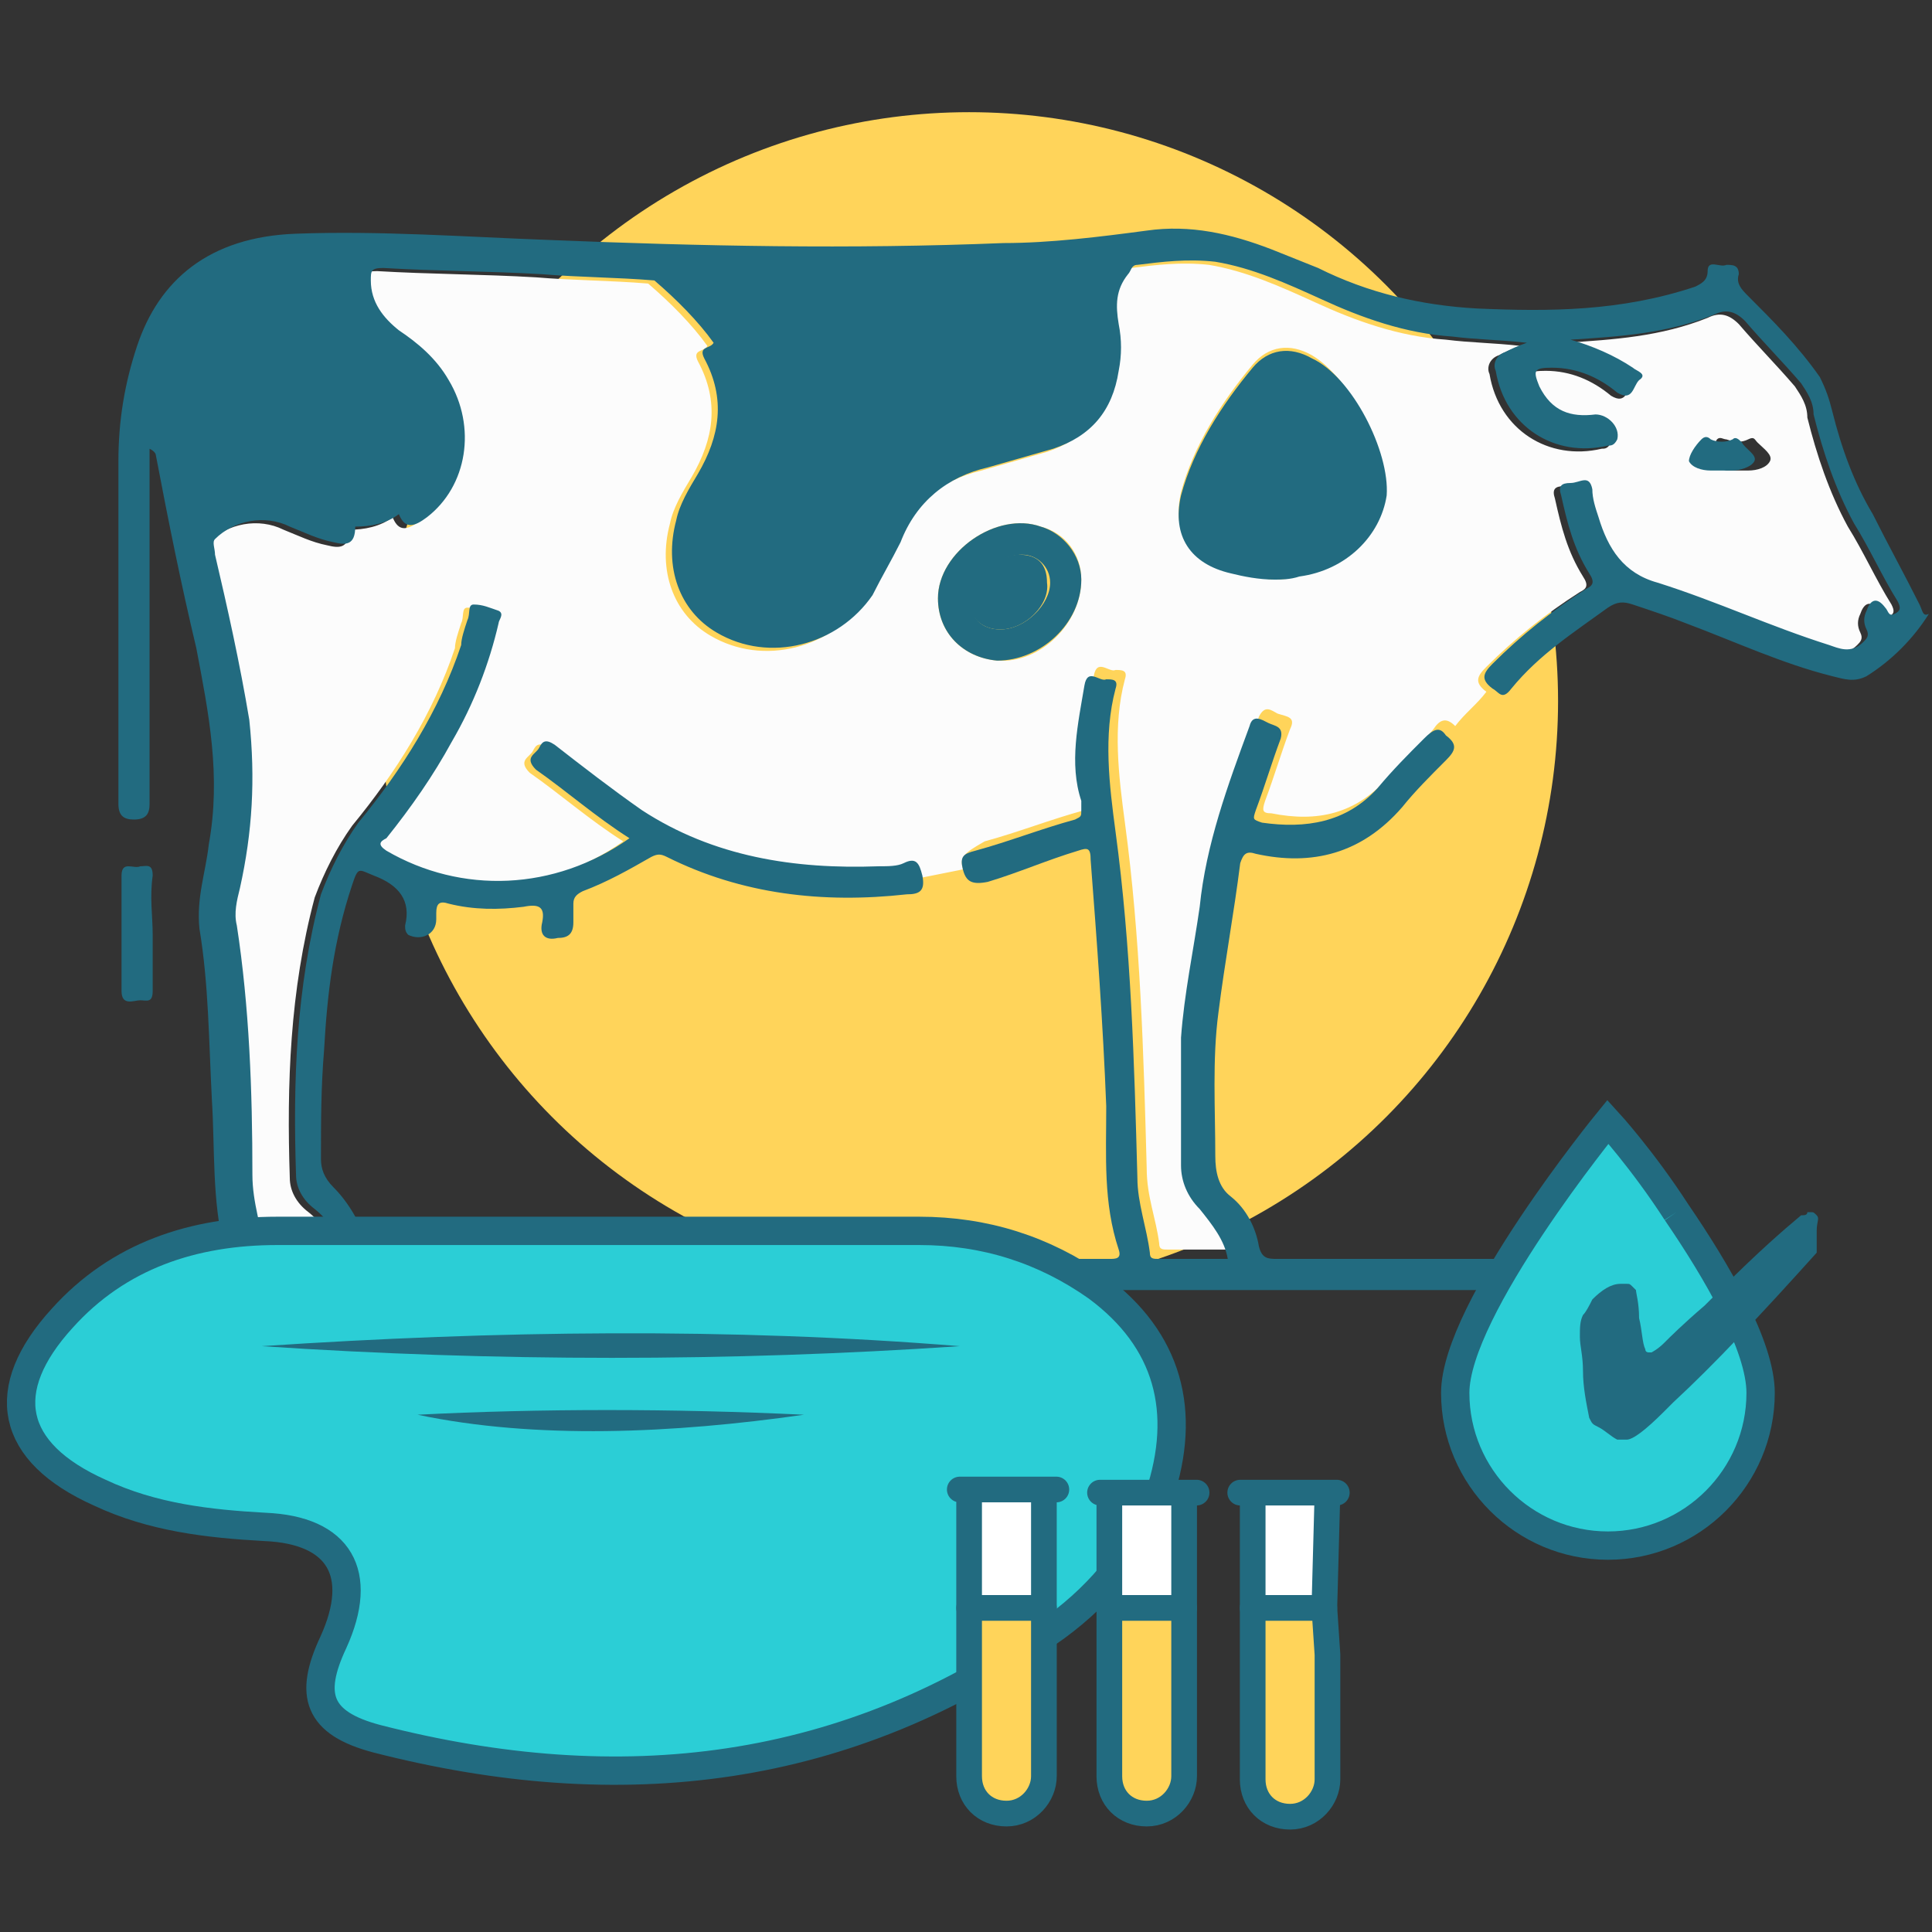
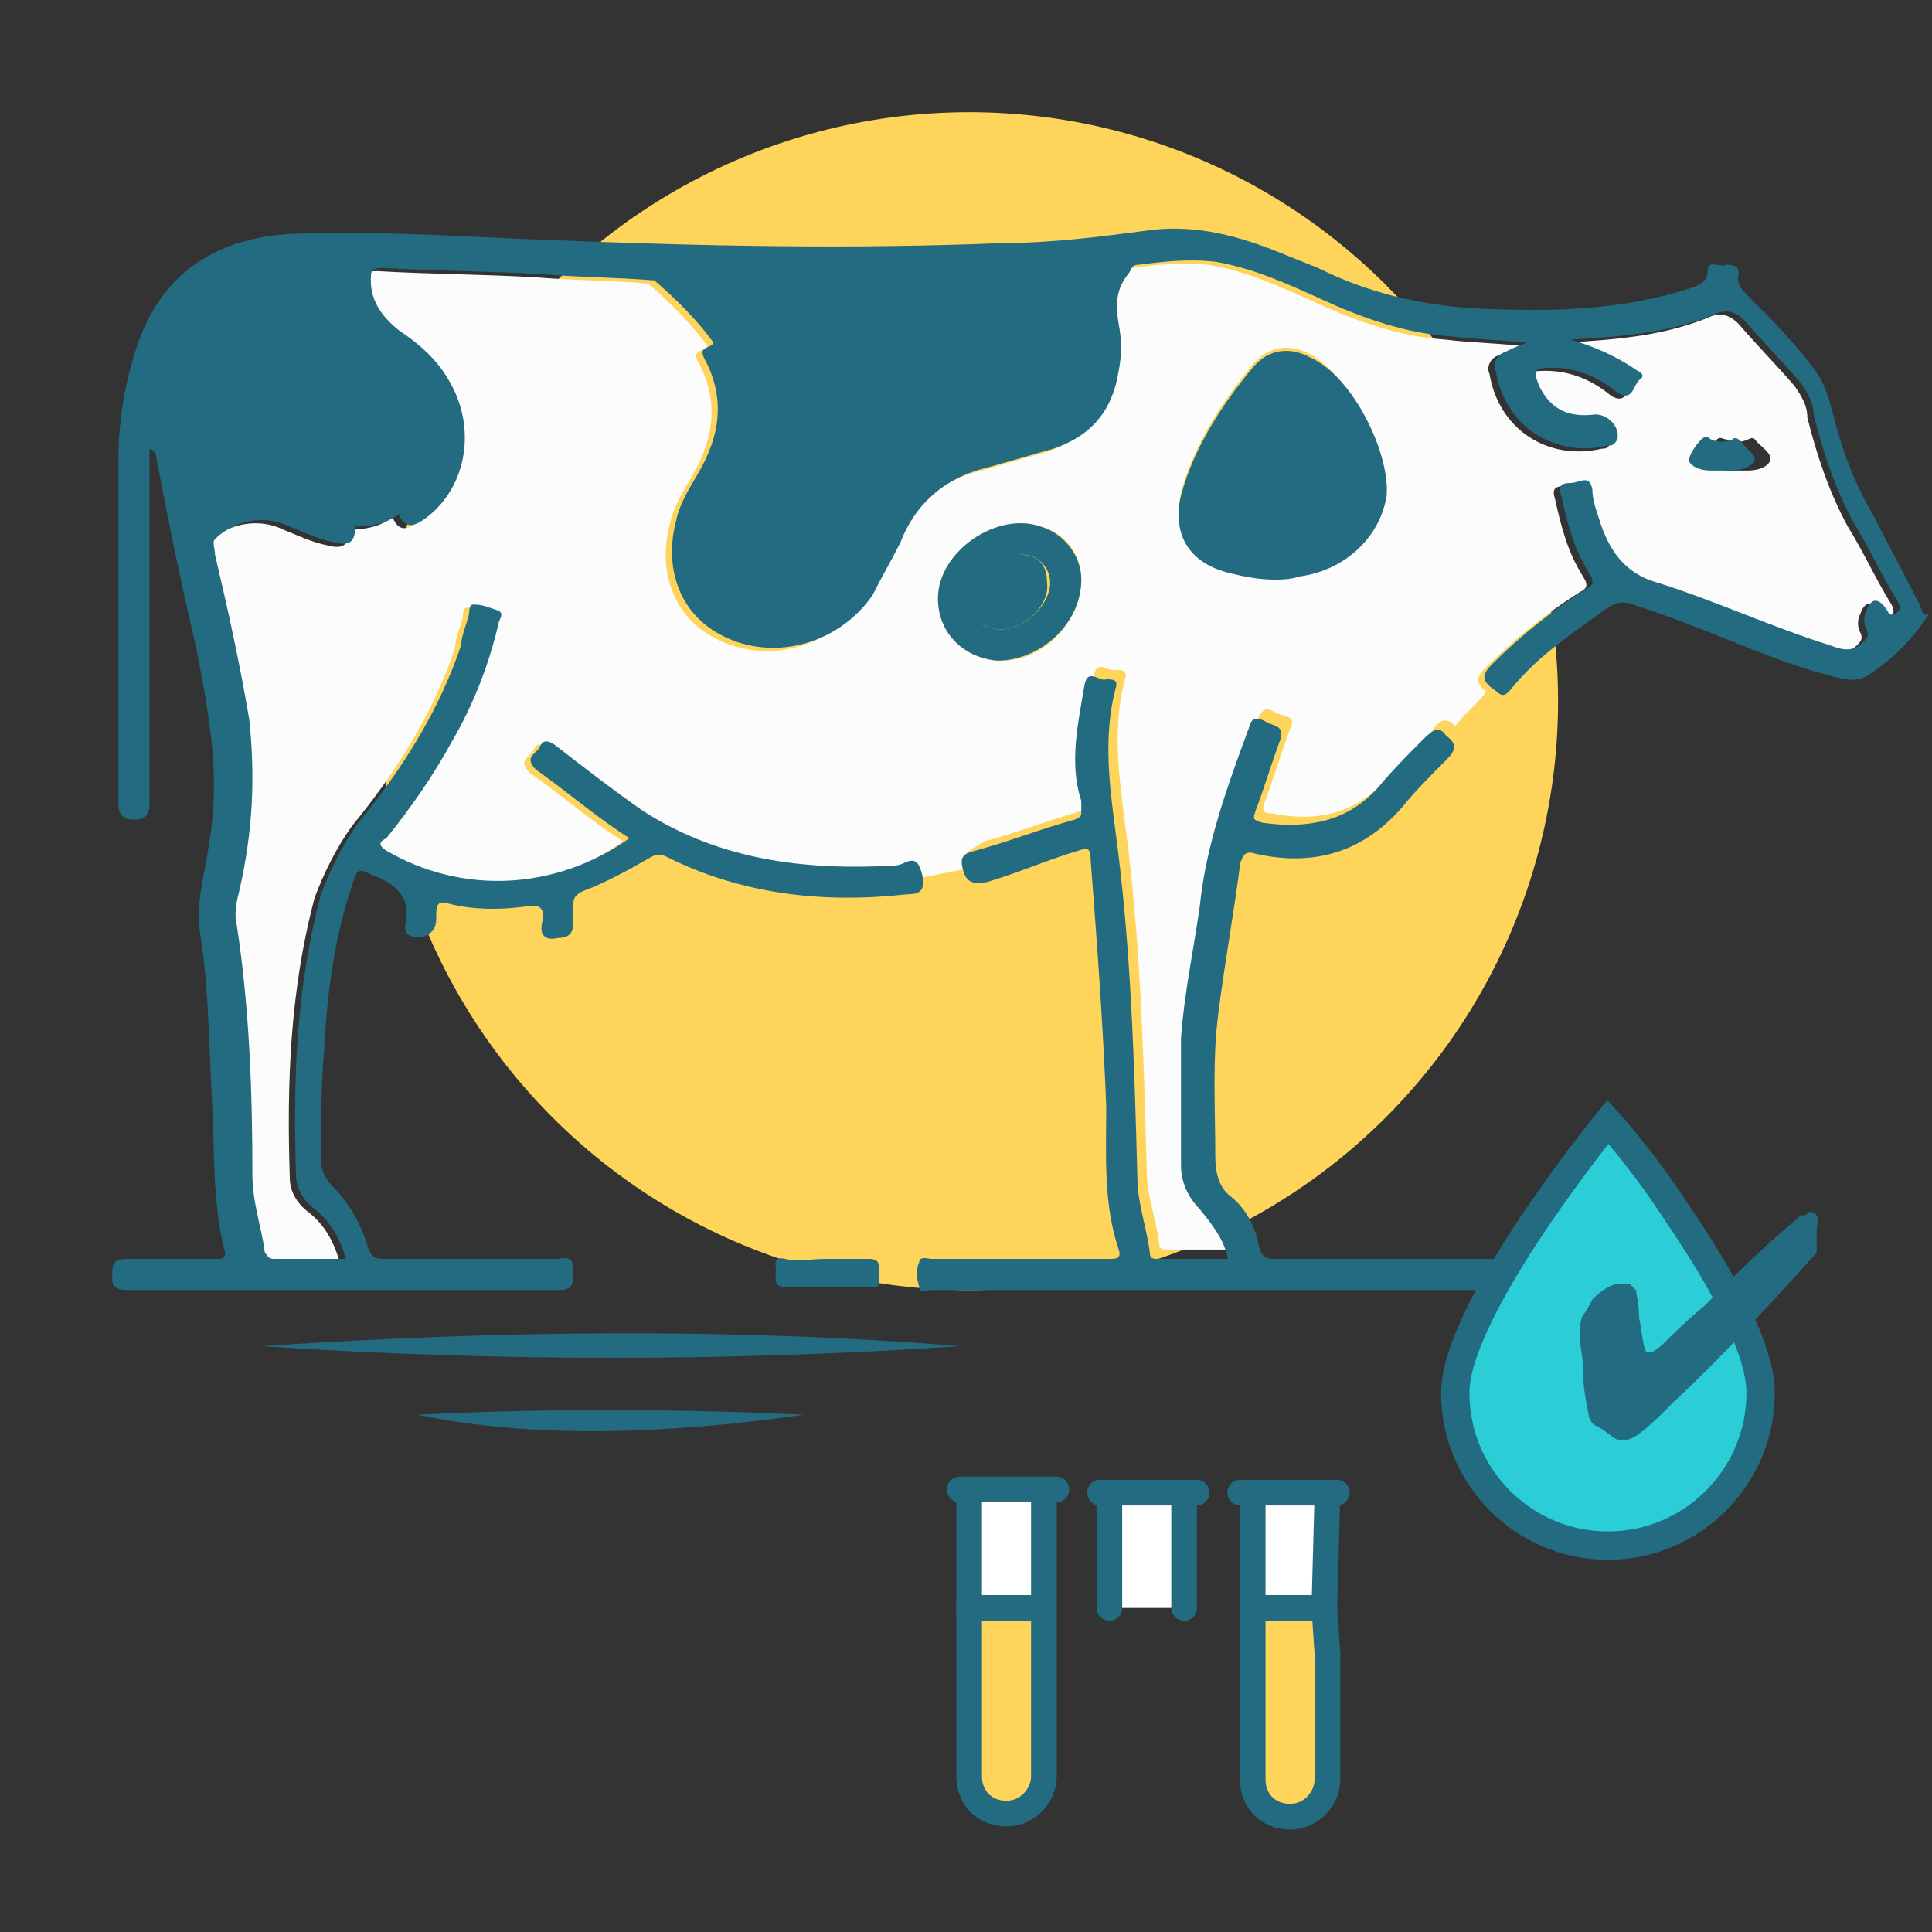
<svg xmlns="http://www.w3.org/2000/svg" version="1.1" id="Layer_1" x="0px" y="0px" viewBox="0 0 62 62" style="enable-background:new 0 0 62 62;" xml:space="preserve">
  <rect x="0" y="0" width="62" height="62" fill="#333333" stroke="none" />
  <style type="text/css">
	.st0{fill:#FFD45A;}
	.st1{fill:#226B80;}
	.st2{fill:#FCFCFC;}
	.st3{fill:#2BCED6;stroke:#226B80;stroke-width:0.909;stroke-miterlimit:10;}
	.st4{fill:#FFFFFF;stroke:#226B80;stroke-width:0.824;stroke-linecap:round;stroke-linejoin:round;stroke-miterlimit:10;}
	.st5{fill:#FFD45A;stroke:#226B80;stroke-width:0.824;stroke-linecap:round;stroke-linejoin:round;stroke-miterlimit:10;}
</style>
  <g>
    <circle class="st0" cx="31.1" cy="22.5" r="18.9" />
    <path class="st1" d="M26.5,40.4c0.5,0,0.9,0,1.4,0c0.4,0,0.3,0.3,0.3,0.5c0,0.2,0.1,0.5-0.3,0.4c-0.9,0-1.8,0-2.7,0   c-0.4,0-0.3-0.3-0.3-0.5c0-0.2-0.1-0.5,0.3-0.4C25.6,40.5,26,40.4,26.5,40.4z" />
    <path class="st2" d="M30.9,27.9c-0.5,0.1-1,0.2-1.5,0.3c-0.1-0.4-0.2-0.6-0.6-0.4c-0.2,0.1-0.5,0.1-0.8,0.1   c-2.7,0.1-5.3-0.3-7.6-1.8c-1-0.7-1.9-1.4-2.8-2.1c-0.3-0.2-0.4-0.1-0.5,0.1c-0.1,0.2-0.5,0.3-0.1,0.7c1,0.7,1.9,1.5,3,2.2   c-2.4,1.7-5.4,1.8-7.8,0.4c-0.3-0.2-0.2-0.3,0-0.4c0.8-1,1.5-2,2.1-3.1c0.7-1.2,1.2-2.5,1.5-3.8c0-0.1,0.2-0.3,0-0.4   c-0.3-0.1-0.5-0.2-0.8-0.2c-0.2,0-0.1,0.3-0.2,0.5c-0.1,0.3-0.2,0.6-0.2,0.8c-0.7,2.1-1.9,4-3.3,5.7c-0.5,0.7-0.9,1.5-1.2,2.3   c-0.8,3-0.9,6-0.8,9c0,0.4,0.2,0.8,0.6,1.1c0.5,0.4,0.8,0.9,1,1.6c-0.8,0-1.5,0-2.3,0c-0.2,0-0.2-0.1-0.3-0.2   c-0.1-0.8-0.4-1.6-0.4-2.5c0-2.7-0.1-5.4-0.5-8c-0.1-0.4,0-0.8,0.1-1.2c0.4-1.8,0.5-3.5,0.3-5.4c-0.3-1.8-0.7-3.6-1.1-5.3   c0-0.2-0.1-0.4,0-0.5c0.6-0.6,1.6-0.8,2.4-0.4c0.5,0.2,0.9,0.4,1.4,0.5c0.4,0.1,0.7,0.1,0.7-0.5c0.5,0,1-0.1,1.4-0.4   c0.2,0.5,0.5,0.4,0.9,0.1c1.3-1,1.6-2.9,0.7-4.4c-0.4-0.7-1-1.2-1.6-1.6c-0.5-0.4-0.9-0.9-0.9-1.6c0-0.3,0-0.4,0.4-0.4   c1.7,0.1,3.4,0.1,5.1,0.2c1.2,0.1,2.4,0.1,3.6,0.2c0.7,0.6,1.4,1.3,1.9,2c-0.1,0.2-0.5,0.1-0.3,0.5c0.7,1.3,0.5,2.5-0.2,3.7   c-0.3,0.5-0.6,1-0.7,1.5c-0.4,1.5,0.1,2.9,1.3,3.6c1.7,1,3.9,0.4,5-1.2c0.3-0.6,0.6-1.1,0.9-1.7c0.5-1.3,1.5-2.1,2.8-2.4   c0.7-0.2,1.4-0.4,2.1-0.6c1.2-0.4,1.9-1.2,2.1-2.5c0.1-0.5,0.1-1,0-1.5c-0.1-0.6-0.1-1.1,0.3-1.6c0.1-0.1,0.1-0.3,0.3-0.3   c0.8-0.1,1.6-0.2,2.5-0.1c1.2,0.2,2.3,0.7,3.4,1.2c1.3,0.6,2.7,1.1,4.2,1.2c0.8,0.1,1.5,0.1,2.4,0.2c-0.3,0.1-0.5,0.2-0.7,0.3   c-0.3,0.1-0.4,0.4-0.3,0.6c0.3,1.8,1.9,2.8,3.6,2.4c0.1,0,0.2,0,0.3-0.2c0.1-0.4-0.3-0.8-0.7-0.8c-0.8,0.1-1.4-0.1-1.8-0.9   c-0.2-0.5-0.2-0.6,0.4-0.6c0.8,0,1.5,0.3,2.1,0.8c0.5,0.3,0.5-0.2,0.7-0.4c0.3-0.2-0.1-0.3-0.2-0.4c-0.6-0.4-1.3-0.7-2-0.9   c1.6-0.1,3.1-0.2,4.6-0.8c0.4-0.2,0.7-0.1,1,0.2c0.6,0.7,1.2,1.3,1.8,2c0.2,0.3,0.4,0.6,0.4,1c0.3,1.2,0.7,2.4,1.3,3.5   c0.5,0.8,0.9,1.7,1.4,2.5c0.1,0.2,0.1,0.3-0.1,0.4c-0.2,0.1-0.2-0.1-0.3-0.2c-0.3-0.4-0.5-0.2-0.6,0.1c-0.1,0.2-0.1,0.4,0,0.6   c0.1,0.2,0,0.3-0.1,0.4c-0.4,0.4-0.8,0.2-1.1,0.1c-1.9-0.6-3.6-1.4-5.5-2c-1.1-0.3-1.6-1.1-1.9-2.1c-0.1-0.3-0.2-0.6-0.2-0.9   c-0.1-0.5-0.4-0.2-0.7-0.2c-0.3,0-0.4,0.1-0.3,0.4c0.2,0.9,0.4,1.7,0.9,2.5c0.2,0.3,0.1,0.4-0.1,0.5c-1.1,0.7-2.1,1.5-3,2.4   c-0.3,0.3-0.4,0.5,0,0.8c-0.3,0.4-0.7,0.7-1,1.1c-0.3-0.3-0.5-0.2-0.7,0.1c-0.5,0.6-1,1.1-1.5,1.6c-1,1.1-2.2,1.4-3.7,1.1   c-0.3,0-0.3-0.1-0.2-0.4c0.3-0.8,0.5-1.5,0.8-2.3c0.2-0.4-0.1-0.4-0.4-0.5c-0.2-0.1-0.4-0.3-0.6,0.1c-0.6,1.9-1.4,3.8-1.6,5.8   c-0.1,1.4-0.5,2.8-0.6,4.2c-0.1,1.4,0,2.7,0,4.1c0,0.6,0.1,1,0.6,1.4c0.4,0.4,0.8,0.9,0.9,1.6c-0.8,0-1.5,0-2.2,0   c-0.2,0-0.3,0-0.3-0.2c-0.1-0.8-0.4-1.5-0.4-2.4c-0.1-3.7-0.2-7.4-0.7-11.1c-0.2-1.5-0.4-3.1,0-4.6c0.1-0.3-0.1-0.3-0.3-0.3   c-0.2,0.1-0.6-0.4-0.7,0.2c-0.2,1.2-0.5,2.4-0.1,3.7c0,0.1,0,0.2,0,0.3c0,0.2,0,0.3-0.2,0.3c-1.1,0.3-2.1,0.7-3.2,1   C30.9,27.4,30.8,27.5,30.9,27.9z M40.8,18.6c0.2,0,0.5,0,0.8-0.1c1.5-0.2,2.6-1.3,2.8-2.6c0.2-1.4-1.1-3.8-2.3-4.5   c-0.7-0.4-1.4-0.3-1.9,0.3c-1,1.2-1.9,2.6-2.3,4.1c-0.3,1.3,0.3,2.2,1.6,2.5C39.9,18.5,40.3,18.5,40.8,18.6z M30.1,19.2   c0,1.1,0.8,1.9,1.9,2c1.4,0.1,2.7-1.2,2.7-2.6c0-0.8-0.5-1.5-1.3-1.7C32,16.4,30.1,17.7,30.1,19.2z M55.9,15.1c0.1,0,0.1,0,0.2,0   c0.3,0,0.6-0.1,0.7-0.3c0.1-0.2-0.2-0.4-0.4-0.6c-0.1-0.1-0.1-0.2-0.3-0.1c-0.2,0.1-0.4,0.1-0.7,0c-0.1,0-0.2-0.1-0.3,0   c-0.1,0.2-0.4,0.5-0.4,0.7c0,0.2,0.4,0.2,0.7,0.3C55.7,15.1,55.8,15.1,55.9,15.1z" />
    <path class="st1" d="M30.9,27.9c-0.1-0.4,0-0.5,0.4-0.6c1.1-0.3,2.1-0.7,3.2-1c0.2-0.1,0.2-0.1,0.2-0.3c0-0.1,0-0.2,0-0.3   c-0.4-1.2-0.1-2.5,0.1-3.7c0.1-0.6,0.5-0.1,0.7-0.2c0.2,0,0.4,0,0.3,0.3c-0.4,1.5-0.2,3.1,0,4.6c0.5,3.7,0.6,7.4,0.7,11.1   c0,0.8,0.3,1.6,0.4,2.4c0,0.2,0.1,0.2,0.3,0.2c0.7,0,1.4,0,2.2,0c-0.1-0.6-0.5-1.1-0.9-1.6c-0.4-0.4-0.6-0.9-0.6-1.4   c0-1.4,0-2.7,0-4.1c0.1-1.4,0.4-2.8,0.6-4.2c0.2-2,0.9-3.9,1.6-5.8c0.1-0.4,0.4-0.2,0.6-0.1c0.2,0.1,0.5,0.1,0.4,0.5   c-0.3,0.8-0.5,1.5-0.8,2.3c-0.1,0.3-0.1,0.3,0.2,0.4c1.4,0.2,2.7,0,3.7-1.1c0.5-0.6,1-1.1,1.5-1.6c0.3-0.3,0.5-0.4,0.7-0.1   c0.4,0.3,0.3,0.5,0,0.8c-0.5,0.5-1,1-1.4,1.5c-1.3,1.5-2.9,1.9-4.7,1.5c-0.3-0.1-0.4,0-0.5,0.3c-0.2,1.6-0.5,3.2-0.7,4.8   c-0.2,1.5-0.1,3.1-0.1,4.6c0,0.5,0.1,1,0.5,1.3c0.5,0.4,0.8,1,0.9,1.6c0.1,0.4,0.3,0.4,0.6,0.4c3.6,0,7.3,0,10.9,0   c0.4,0,0.5,0.1,0.5,0.5c0,0.4-0.1,0.5-0.5,0.5c-7.3,0-14.6,0-22,0c-0.2,0-0.4,0.1-0.4-0.1c-0.1-0.3-0.1-0.6,0-0.8   c0-0.2,0.3-0.1,0.4-0.1c1.9,0,3.8,0,5.7,0c0.2,0,0.4,0,0.3-0.3c-0.5-1.5-0.4-3-0.4-4.6c-0.1-2.6-0.3-5.3-0.5-7.9   c0-0.4-0.1-0.4-0.4-0.3c-1,0.3-1.9,0.7-2.9,1C31.2,28.4,31,28.3,30.9,27.9z" />
-     <path class="st1" d="M4.9,30c0,0.6,0,1.2,0,1.8c0,0.4-0.2,0.3-0.4,0.3c-0.2,0-0.6,0.2-0.6-0.3c0-1.2,0-2.4,0-3.7   c0-0.5,0.4-0.2,0.6-0.3c0.2,0,0.4-0.1,0.4,0.3C4.8,28.8,4.9,29.4,4.9,30z" />
    <path class="st1" d="M61.6,19.4c-0.5-1-1-1.9-1.5-2.9c-0.6-1-1-2.1-1.3-3.3c-0.1-0.4-0.2-0.7-0.4-1.1c-0.7-1-1.5-1.8-2.3-2.6   c-0.2-0.2-0.4-0.4-0.3-0.7c0-0.3-0.2-0.3-0.4-0.3c-0.2,0.1-0.6-0.2-0.6,0.2c0,0.3-0.2,0.4-0.4,0.5C52,10,49.7,10,47.4,9.9   c-1.8-0.1-3.5-0.5-5.1-1.3c-0.5-0.2-1-0.4-1.5-0.6c-1.3-0.5-2.6-0.8-4-0.6c-1.5,0.2-3.1,0.4-4.6,0.4c-4.9,0.2-9.7,0.1-14.6-0.1   c-2.7-0.1-5.4-0.3-8.1-0.2C6.7,7.6,5.1,9,4.4,11.1c-0.4,1.2-0.6,2.4-0.6,3.7c0,3.7,0,7.4,0,11c0,0.4,0.2,0.5,0.5,0.5   c0.4,0,0.5-0.2,0.5-0.5c0-3.6,0-7.1,0-10.7c0-0.2,0-0.5,0-0.7C5,14.5,5,14.6,5,14.6c0.4,2.1,0.8,4.1,1.3,6.2   c0.4,2.1,0.8,4.1,0.4,6.3c-0.1,0.9-0.4,1.7-0.3,2.7c0.3,1.8,0.3,3.6,0.4,5.5c0.1,1.6,0,3.2,0.4,4.8c0.1,0.3-0.1,0.3-0.3,0.3   c-0.9,0-1.9,0-2.8,0c-0.4,0-0.5,0.1-0.5,0.5c0,0.3,0,0.5,0.5,0.5c4.6,0,9.2,0,13.8,0c0.4,0,0.5-0.1,0.5-0.5c0-0.4,0-0.6-0.5-0.5   c-1.9,0-3.8,0-5.6,0c-0.3,0-0.4-0.1-0.5-0.4c-0.2-0.7-0.6-1.4-1.1-1.9c-0.3-0.3-0.4-0.6-0.4-0.9c0-1.2,0-2.3,0.1-3.5   c0.1-1.8,0.3-3.5,0.9-5.3c0.2-0.6,0.2-0.5,0.7-0.3c0.8,0.3,1.2,0.8,1,1.6c0,0.1,0,0.2,0.1,0.3c0.4,0.2,0.9,0,0.9-0.5   c0-0.1,0-0.1,0-0.2c0-0.3,0.1-0.4,0.4-0.3c0.8,0.2,1.6,0.2,2.4,0.1c0.5-0.1,0.7,0,0.6,0.5c-0.1,0.4,0.1,0.6,0.5,0.5   c0.3,0,0.5-0.1,0.5-0.5c0-0.2,0-0.4,0-0.6c0-0.2,0.1-0.3,0.3-0.4c0.8-0.3,1.5-0.7,2.2-1.1c0.2-0.1,0.3-0.1,0.5,0   c2.4,1.2,5,1.5,7.7,1.2c0.4,0,0.6-0.1,0.5-0.6c-0.1-0.4-0.2-0.6-0.6-0.4c-0.2,0.1-0.5,0.1-0.8,0.1c-2.7,0.1-5.3-0.3-7.6-1.8   c-1-0.7-1.9-1.4-2.8-2.1c-0.3-0.2-0.4-0.1-0.5,0.1c-0.1,0.2-0.5,0.3-0.1,0.7c1,0.7,1.9,1.5,3,2.2c-2.4,1.7-5.4,1.8-7.8,0.4   c-0.3-0.2-0.2-0.3,0-0.4c0.8-1,1.5-2,2.1-3.1c0.7-1.2,1.2-2.5,1.5-3.8c0-0.1,0.2-0.3,0-0.4c-0.3-0.1-0.5-0.2-0.8-0.2   c-0.2,0-0.1,0.3-0.2,0.5c-0.1,0.3-0.2,0.6-0.2,0.8c-0.7,2.1-1.9,4-3.3,5.7c-0.5,0.7-0.9,1.5-1.2,2.3c-0.8,3-0.9,6-0.8,9   c0,0.4,0.2,0.8,0.6,1.1c0.5,0.4,0.8,0.9,1,1.6c-0.8,0-1.5,0-2.3,0c-0.2,0-0.2-0.1-0.3-0.2c-0.1-0.8-0.4-1.6-0.4-2.5   c0-2.7-0.1-5.4-0.5-8c-0.1-0.4,0-0.8,0.1-1.2c0.4-1.8,0.5-3.5,0.3-5.4c-0.3-1.8-0.7-3.6-1.1-5.3c0-0.2-0.1-0.4,0-0.5   c0.6-0.6,1.6-0.8,2.4-0.4c0.5,0.2,0.9,0.4,1.4,0.5c0.4,0.1,0.7,0.1,0.7-0.5c0.5,0,1-0.1,1.4-0.4c0.2,0.5,0.5,0.4,0.9,0.1   c1.3-1,1.6-2.9,0.7-4.4c-0.4-0.7-1-1.2-1.6-1.6c-0.5-0.4-0.9-0.9-0.9-1.6c0-0.3,0-0.4,0.4-0.4c1.7,0.1,3.4,0.1,5.1,0.2   c1.2,0.1,2.4,0.1,3.6,0.2c0.7,0.6,1.4,1.3,1.9,2c-0.1,0.2-0.5,0.1-0.3,0.5c0.7,1.3,0.5,2.5-0.2,3.7c-0.3,0.5-0.6,1-0.7,1.5   c-0.4,1.5,0.1,2.9,1.3,3.6c1.7,1,3.9,0.4,5-1.2c0.3-0.6,0.6-1.1,0.9-1.7c0.5-1.3,1.5-2.1,2.8-2.4c0.7-0.2,1.4-0.4,2.1-0.6   c1.2-0.4,1.9-1.2,2.1-2.5c0.1-0.5,0.1-1,0-1.5c-0.1-0.6-0.1-1.1,0.3-1.6c0.1-0.1,0.1-0.3,0.3-0.3c0.8-0.1,1.6-0.2,2.5-0.1   c1.2,0.2,2.3,0.7,3.4,1.2c1.3,0.6,2.7,1.1,4.2,1.2c0.8,0.1,1.5,0.1,2.4,0.2c-0.3,0.1-0.5,0.2-0.7,0.3c-0.3,0.1-0.4,0.4-0.3,0.6   c0.3,1.8,1.9,2.8,3.6,2.4c0.1,0,0.2,0,0.3-0.2c0.1-0.4-0.3-0.8-0.7-0.8c-0.8,0.1-1.4-0.1-1.8-0.9c-0.2-0.5-0.2-0.6,0.4-0.6   c0.8,0,1.5,0.3,2.1,0.8c0.5,0.3,0.5-0.2,0.7-0.4c0.3-0.2-0.1-0.3-0.2-0.4c-0.6-0.4-1.3-0.7-2-0.9c1.6-0.1,3.1-0.2,4.6-0.8   c0.4-0.2,0.7-0.1,1,0.2c0.6,0.7,1.2,1.3,1.8,2c0.2,0.3,0.4,0.6,0.4,1c0.3,1.2,0.7,2.4,1.3,3.5c0.5,0.8,0.9,1.7,1.4,2.5   c0.1,0.2,0.1,0.3-0.1,0.4c-0.2,0.1-0.2-0.1-0.3-0.2c-0.3-0.4-0.5-0.2-0.6,0.1c-0.1,0.2-0.1,0.4,0,0.6c0.1,0.2,0,0.3-0.1,0.4   c-0.4,0.4-0.8,0.2-1.1,0.1c-1.9-0.6-3.6-1.4-5.5-2c-1.1-0.3-1.6-1.1-1.9-2.1c-0.1-0.3-0.2-0.6-0.2-0.9c-0.1-0.5-0.4-0.2-0.7-0.2   c-0.3,0-0.4,0.1-0.3,0.4c0.2,0.9,0.4,1.7,0.9,2.5c0.2,0.3,0.1,0.4-0.1,0.5c-1.1,0.7-2.1,1.5-3,2.4c-0.3,0.3-0.4,0.5,0,0.8   c0.2,0.1,0.3,0.4,0.6,0c0.9-1.1,2-1.8,3.1-2.6c0.3-0.2,0.5-0.2,0.8-0.1c0.6,0.2,1.2,0.4,1.7,0.6c1.6,0.6,3.1,1.3,4.7,1.7   c0.4,0.1,0.7,0.2,1.1,0c0.8-0.5,1.5-1.2,2-2C61.7,19.8,61.7,19.6,61.6,19.4z" />
    <path class="st1" d="M30.1,19.2c0-1.5,1.9-2.8,3.3-2.3c0.7,0.2,1.3,0.9,1.3,1.7c0,1.4-1.3,2.6-2.7,2.6   C30.9,21.1,30.1,20.3,30.1,19.2z M32.1,20.2c0.8,0,1.6-0.8,1.6-1.5c0-0.5-0.4-0.9-0.9-0.9c-0.8,0-1.6,0.8-1.6,1.5   C31.1,19.8,31.5,20.2,32.1,20.2z" />
    <path class="st1" d="M55.2,15.1c-0.1,0-0.2,0-0.3,0c-0.3,0-0.6-0.1-0.7-0.3c0-0.2,0.2-0.5,0.4-0.7c0.1-0.1,0.2-0.1,0.3,0   c0.2,0.1,0.5,0.1,0.7,0c0.1-0.1,0.2,0,0.3,0.1c0.1,0.2,0.5,0.4,0.4,0.6c-0.1,0.2-0.5,0.3-0.7,0.3C55.4,15.1,55.3,15.1,55.2,15.1z" />
    <path class="st1" d="M42.1,11.5c-0.7-0.4-1.4-0.3-1.9,0.3c-1,1.2-1.9,2.6-2.3,4.1c-0.3,1.3,0.3,2.2,1.6,2.5   c0.4,0.1,0.9,0.2,1.4,0.2c0.2,0,0.5,0,0.8-0.1c1.5-0.2,2.6-1.3,2.8-2.6C44.6,14.5,43.4,12.1,42.1,11.5z" />
    <path class="st1" d="M32.1,20.2c-0.6,0-1-0.4-1-0.9c0-0.7,0.9-1.5,1.6-1.5c0.6,0,0.9,0.3,0.9,0.9C33.7,19.4,32.9,20.2,32.1,20.2z" />
    <g>
-       <path class="st3" d="M35.2,41.3c-1.7-1.2-3.6-1.8-5.7-1.8c-3.4,0-6.8,0-10.2,0c-3.5,0-6.9,0-10.4,0c-2.7,0-5.1,0.8-6.9,2.8    c-2.1,2.3-1.7,4.3,1.2,5.6c1.7,0.8,3.5,1,5.3,1.1c2.4,0.1,3.2,1.5,2.2,3.7c-0.8,1.7-0.5,2.6,1.4,3.1c7.8,2,15.1,1.2,21.8-3.6    c1.5-1.1,2.6-2.5,3.3-4.2C38.1,45.3,37.5,43,35.2,41.3z" />
      <g>
        <path class="st1" d="M8.4,43.2c7.5,0.5,15,0.5,22.4,0C23.4,42.6,15.9,42.7,8.4,43.2z" />
        <path class="st1" d="M13.4,45.4c3.8,0.8,8.2,0.6,12.4,0C21.6,45.2,17.3,45.2,13.4,45.4z" />
      </g>
    </g>
    <g>
      <path class="st3" d="M53.8,38.9c1.3,1.9,2.7,4.3,2.7,5.8c0,2.7-2.2,4.9-4.9,4.9c-2.7,0-4.9-2.2-4.9-4.9s4.9-8.7,4.9-8.7    S52.7,37.2,53.8,38.9" />
      <g>
        <path class="st1" d="M51,45.5c-0.1-0.5-0.2-1-0.2-1.5c0-0.5-0.1-0.8-0.1-1.1c0-0.3,0-0.5,0.1-0.7c0.1-0.1,0.2-0.3,0.3-0.5l0,0     c0.3-0.3,0.6-0.5,0.9-0.5c0.1,0,0.1,0,0.1,0s0.1,0,0.1,0c0.1,0,0.1,0,0.2,0.1c0,0,0.1,0.1,0.1,0.1c0,0.1,0.1,0.4,0.1,0.9     c0.1,0.4,0.1,0.8,0.2,1c0,0.1,0.1,0.1,0.1,0.1c0,0,0.1,0,0.1,0c0,0,0.2-0.1,0.4-0.3c0.2-0.2,0.6-0.6,1.3-1.2     c0.1-0.1,0.4-0.4,0.6-0.6c1.1-1.1,1.9-1.8,2.5-2.3c0.1,0,0.2,0,0.2-0.1c0.1,0,0.1,0,0.1,0c0.1,0,0.1,0,0.2,0.1s0,0.2,0,0.5v0.2     c0,0,0,0.1,0,0.2c0,0.1,0,0.2,0,0.3l0,0c-1.8,2-3.3,3.6-4.6,4.8c-0.1,0.1-0.2,0.2-0.3,0.3c-0.6,0.6-1,0.9-1.2,0.9     c0,0-0.1,0-0.2,0c0,0,0,0-0.1,0c-0.2-0.1-0.4-0.3-0.6-0.4S51.1,45.7,51,45.5z" />
      </g>
    </g>
    <g>
      <g>
        <polyline class="st4" points="42.5,51.6 42.6,47.9 42.9,47.9 39.8,47.9 40.2,47.9 40.2,51.6    " />
        <path class="st5" d="M42.5,51.6c-0.3,0-2,0-2.3,0l0,1.5l0,4c0,0.7,0.5,1.2,1.2,1.2h0c0.7,0,1.2-0.6,1.2-1.2l0-4L42.5,51.6     L42.5,51.6z" />
      </g>
      <g>
        <polyline class="st4" points="38,51.6 38,47.9 38.4,47.9 35.3,47.9 35.6,47.9 35.6,51.6    " />
-         <path class="st5" d="M38,51.6c-0.3,0-2,0-2.4,0l0,5.4c0,0.7,0.5,1.2,1.2,1.2h0c0.7,0,1.2-0.6,1.2-1.2L38,51.6L38,51.6z" />
      </g>
      <g>
        <polyline class="st4" points="33.5,51.6 33.5,47.8 33.9,47.8 30.8,47.8 31.1,47.8 31.1,51.6    " />
        <path class="st5" d="M33.5,51.6c-0.4,0-2,0-2.4,0l0,5.4c0,0.7,0.5,1.2,1.2,1.2h0c0.7,0,1.2-0.6,1.2-1.2L33.5,51.6L33.5,51.6z" />
      </g>
    </g>
  </g>
</svg>